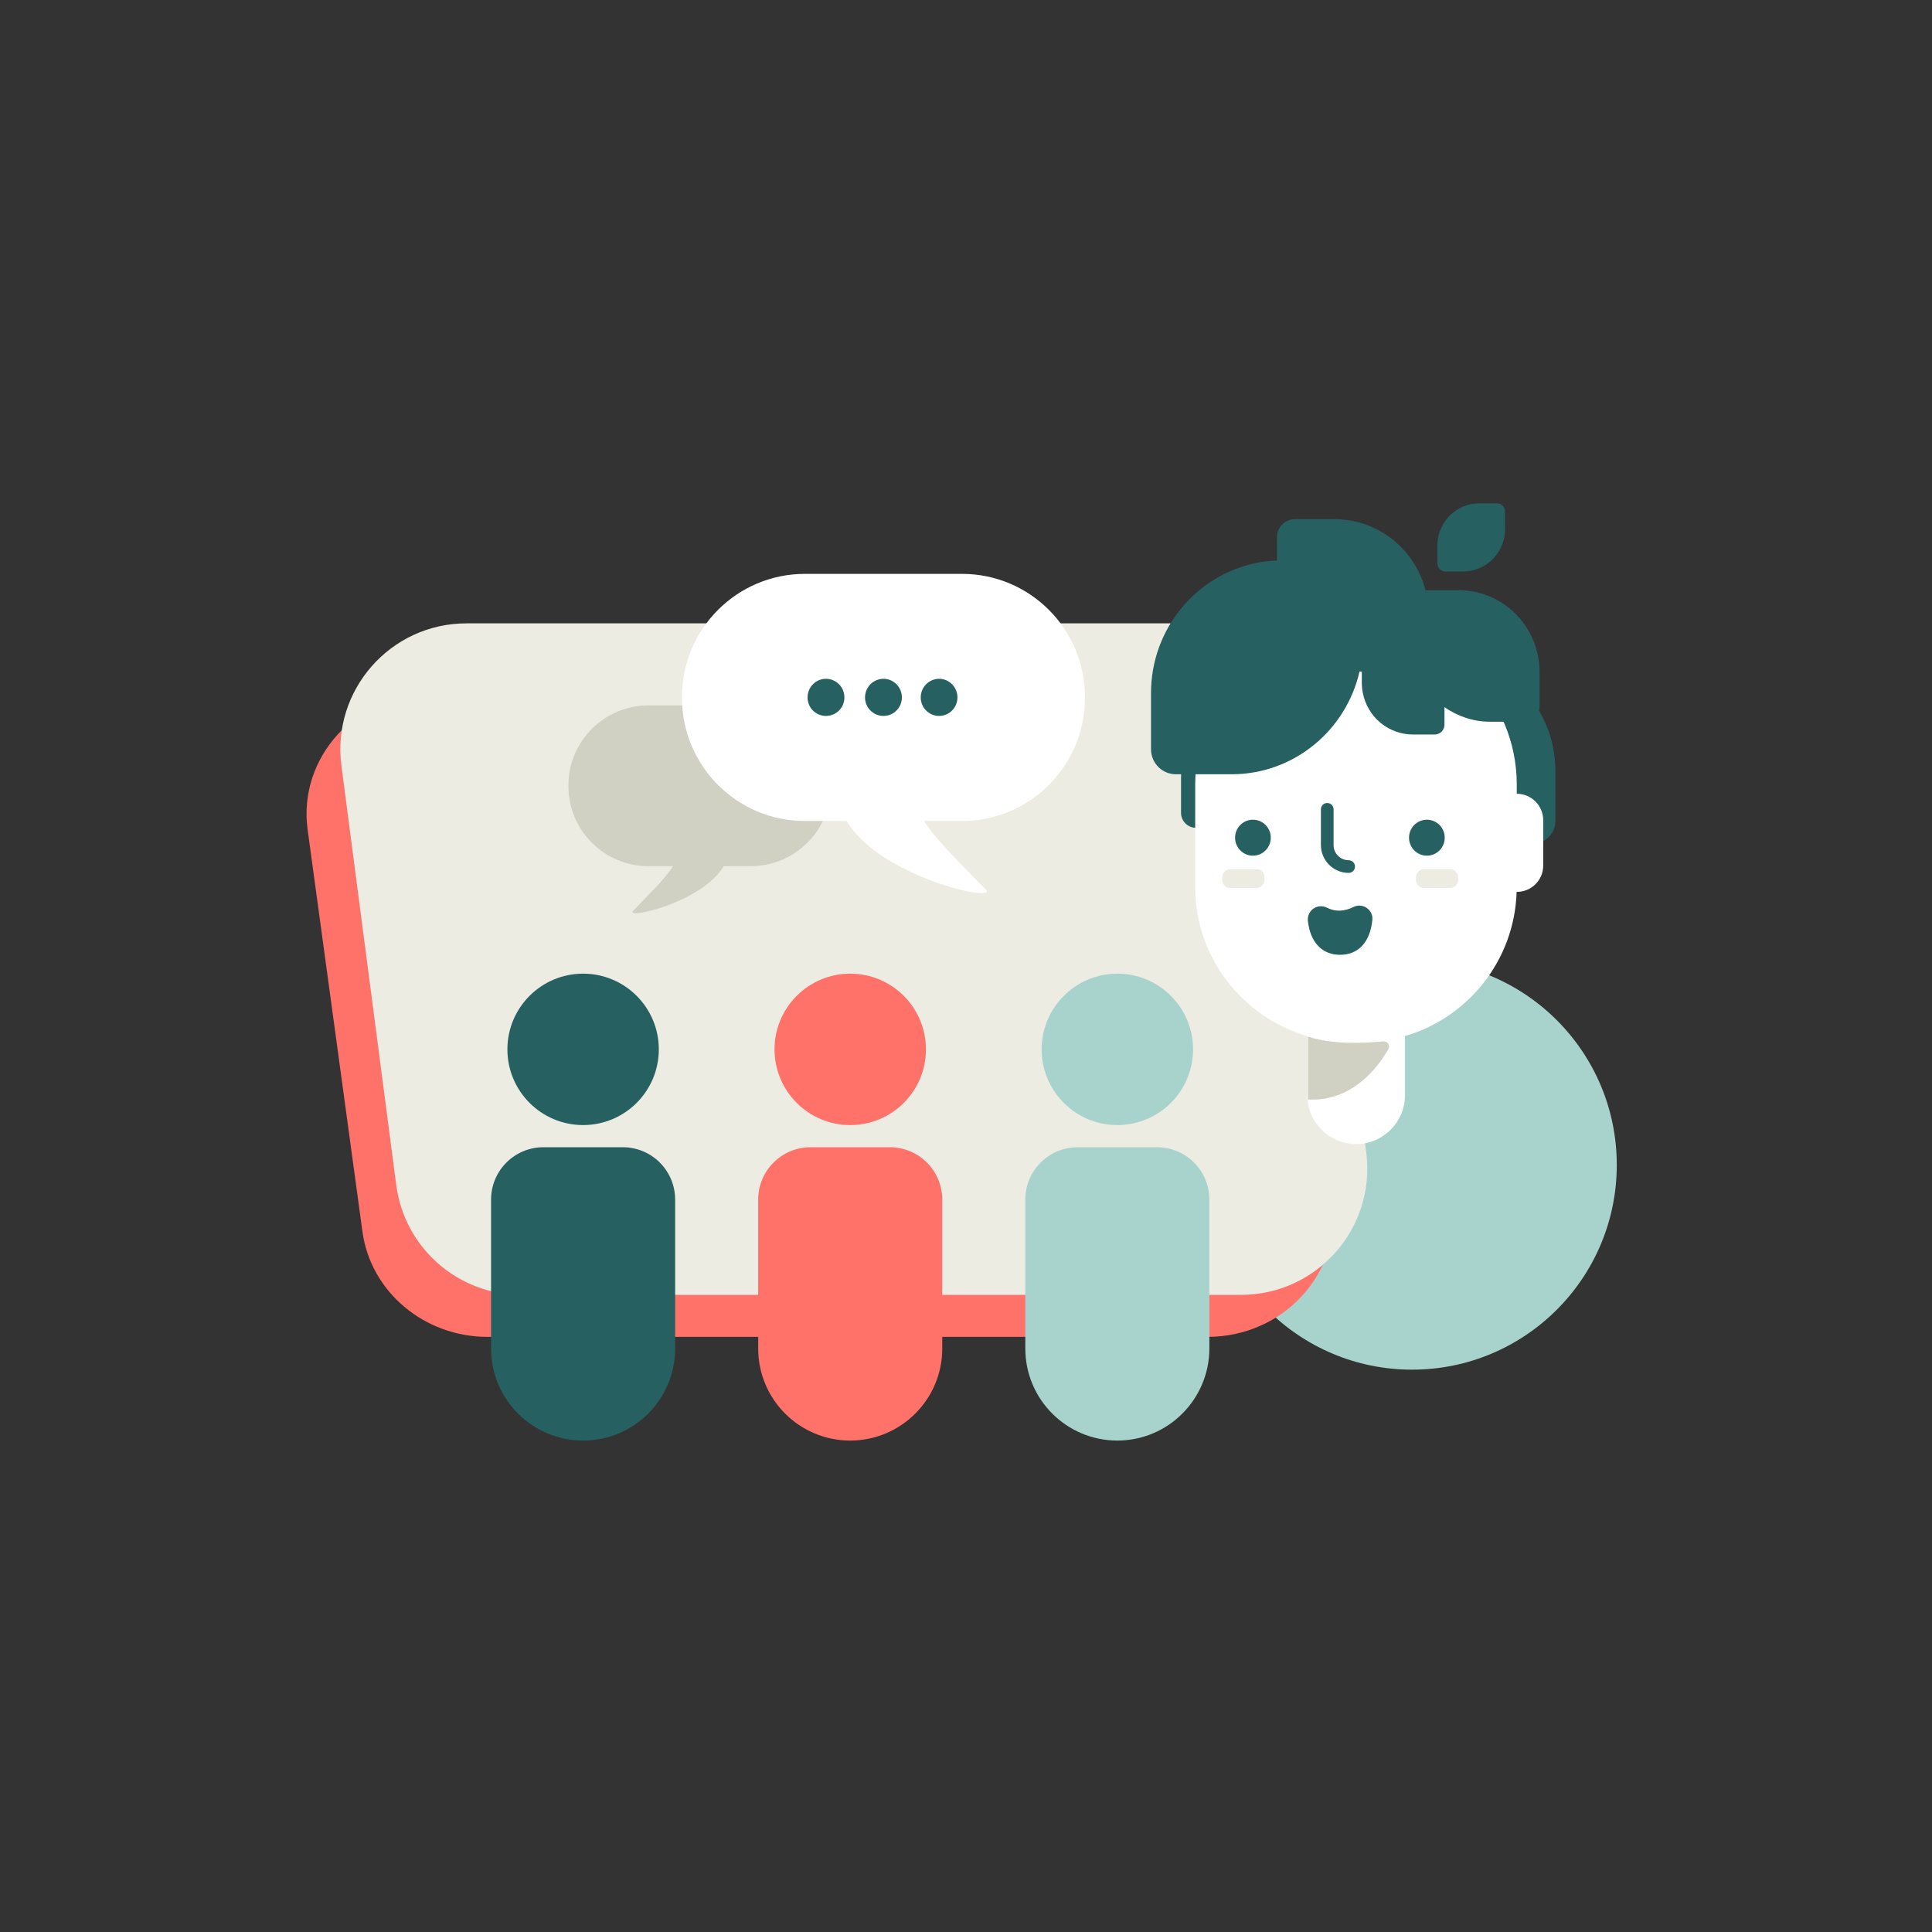
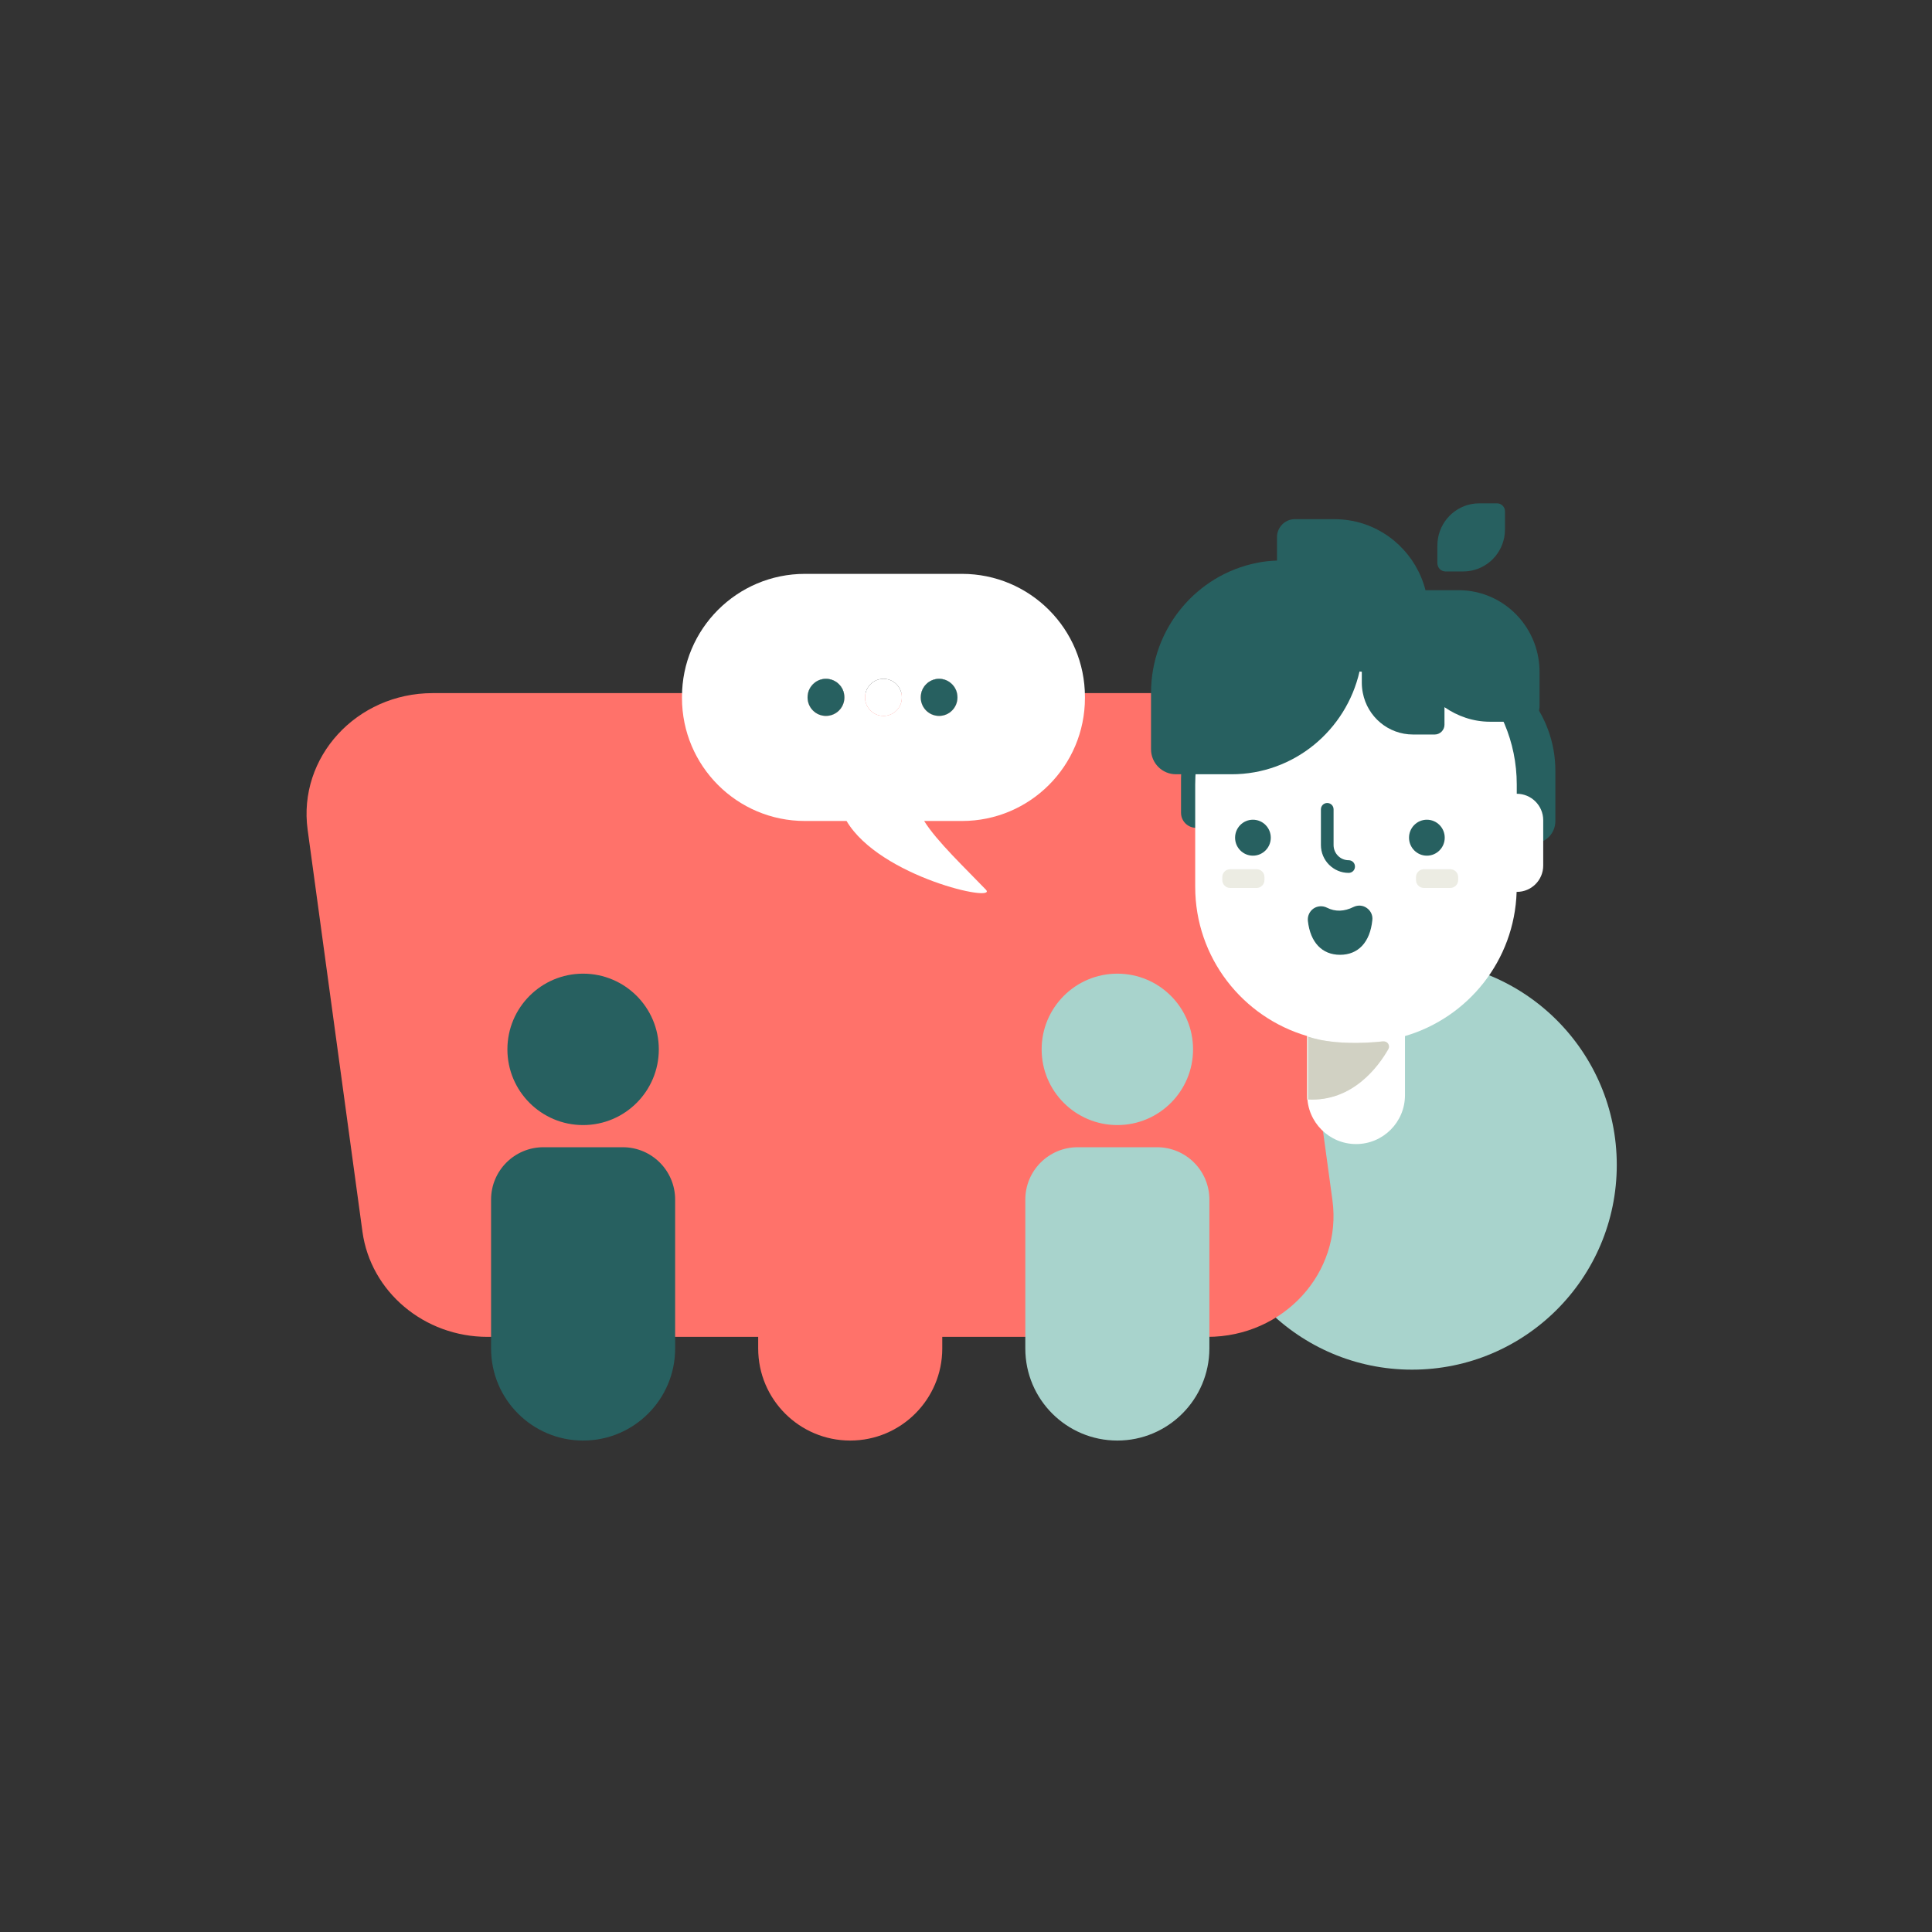
<svg xmlns="http://www.w3.org/2000/svg" version="1.1" id="Calque_1" x="0px" y="0px" viewBox="0 0 152.61 152.61" style="enable-background:new 0 0 152.61 152.61;" xml:space="preserve">
  <rect x="0" y="0" width="152.61" height="152.61" fill="#333333" stroke="none" />
  <style type="text/css">
	.st0{fill:#A8D3CC;}
	.st1{fill:#FF726A;}
	.st2{fill:#ECECE3;}
	.st3{fill:#D1D1C3;}
	.st4{fill:#FFFFFF;}
	.st5{fill:#276060;}
</style>
  <g id="Picto_formation_atelier">
    <circle class="st0" cx="111.54" cy="92.02" r="16.17" />
    <path class="st1" d="M95.38,105.6H38.51c-5,0-9.23-3.56-9.88-8.31L24.3,65.54c-0.78-5.72,3.86-10.79,9.88-10.79h56.86   c5,0,9.23,3.56,9.88,8.31l4.33,31.75C106.03,100.53,101.39,105.6,95.38,105.6z" />
-     <path class="st2" d="M98.04,102.28H41.18c-5,0-9.23-3.71-9.88-8.67l-4.33-33.12c-0.78-5.96,3.86-11.25,9.88-11.25h56.86   c5,0,9.23,3.71,9.88,8.67l4.33,33.12C108.69,96.99,104.05,102.28,98.04,102.28z" />
    <g>
      <g>
-         <path class="st3" d="M65.63,62.04v0.06c0,3.49-2.84,6.32-6.33,6.32h-2.13c-1.72,2.89-7.85,4.24-7.17,3.53     c1.02-1.07,2.53-2.5,3.16-3.53h-1.94c-3.49,0-6.32-2.83-6.32-6.32v-0.06c0-3.49,2.83-6.32,6.32-6.32h8.08     C62.79,55.72,65.63,58.55,65.63,62.04z" />
-       </g>
+         </g>
    </g>
    <g>
      <path class="st4" d="M75.99,45.33H63.58c-5.36,0-9.71,4.35-9.71,9.72v0.08c0,5.37,4.35,9.72,9.71,9.72h3.29    c2.62,4.43,12.04,6.5,11,5.42c-1.56-1.63-3.89-3.83-4.87-5.42h2.99c5.36,0,9.71-4.35,9.71-9.72v-0.08    C85.7,49.68,81.35,45.33,75.99,45.33z M65.24,56.55c-0.8,0-1.45-0.65-1.45-1.46s0.65-1.47,1.45-1.47c0.81,0,1.46,0.66,1.46,1.47    S66.05,56.55,65.24,56.55z M69.79,56.55c-0.81,0-1.46-0.65-1.46-1.46s0.65-1.47,1.46-1.47c0.8,0,1.45,0.66,1.45,1.47    S70.59,56.55,69.79,56.55z M74.18,56.55c-0.8,0-1.45-0.65-1.45-1.46s0.65-1.47,1.45-1.47s1.45,0.66,1.45,1.47    S74.98,56.55,74.18,56.55z" />
      <path class="st4" d="M66.7,55.09c0,0.81-0.65,1.46-1.46,1.46c-0.8,0-1.45-0.65-1.45-1.46s0.65-1.47,1.45-1.47    C66.05,53.62,66.7,54.28,66.7,55.09z" />
      <path class="st4" d="M71.24,55.09c0,0.81-0.65,1.46-1.45,1.46c-0.81,0-1.46-0.65-1.46-1.46s0.65-1.47,1.46-1.47    C70.59,53.62,71.24,54.28,71.24,55.09z" />
      <path class="st4" d="M75.63,55.09c0,0.81-0.65,1.46-1.45,1.46s-1.45-0.65-1.45-1.46s0.65-1.47,1.45-1.47S75.63,54.28,75.63,55.09z    " />
      <g>
-         <path class="st5" d="M71.24,55.09c0,0.81-0.65,1.46-1.45,1.46c-0.81,0-1.46-0.65-1.46-1.46s0.65-1.47,1.46-1.47     C70.59,53.62,71.24,54.28,71.24,55.09z" />
        <path class="st5" d="M75.63,55.09c0,0.81-0.65,1.46-1.45,1.46s-1.45-0.65-1.45-1.46s0.65-1.47,1.45-1.47S75.63,54.28,75.63,55.09     z" />
        <path class="st5" d="M66.7,55.09c0,0.81-0.65,1.46-1.46,1.46c-0.8,0-1.45-0.65-1.45-1.46s0.65-1.47,1.45-1.47     C66.05,53.62,66.7,54.28,66.7,55.09z" />
      </g>
    </g>
    <path class="st5" d="M102.2,55.22h-2.65c-0.41,0-0.82,0.04-1.21,0.12c-2.88,0.57-5.05,3.13-5.05,6.19v2.67   c0,0.66,0.53,1.19,1.19,1.19h2.65c3.04,0,5.57-2.19,6.14-5.09c0.08-0.4,0.12-0.8,0.12-1.22v-2.67   C103.39,55.76,102.86,55.22,102.2,55.22z" />
    <path class="st5" d="M109.67,51.54h3.92c0.61,0,1.21,0.06,1.79,0.18c4.26,0.84,7.48,4.63,7.48,9.18v3.96   c0,0.98-0.79,1.77-1.76,1.77h-3.92c-4.51,0-8.26-3.24-9.09-7.54c-0.12-0.59-0.18-1.19-0.18-1.81v-3.96   C107.91,52.34,108.7,51.54,109.67,51.54z" />
    <path class="st4" d="M119.81,62.7v-0.73c0-6.79-5.5-12.29-12.29-12.29h-0.82c-6.79,0-12.29,5.5-12.29,12.29v8.08   c0,5.59,3.74,10.3,8.85,11.79v4.67c0,2.13,1.73,3.86,3.86,3.86s3.86-1.73,3.86-3.86v-4.67c4.99-1.46,8.65-5.98,8.82-11.39   c0.01,0,0.01,0,0.02,0c1.15,0,2.08-0.93,2.08-2.08v-3.6C121.89,63.63,120.96,62.7,119.81,62.7z" />
    <ellipse class="st5" cx="112.71" cy="66.17" rx="1.41" ry="1.42" />
    <ellipse class="st5" cx="98.97" cy="66.17" rx="1.41" ry="1.42" />
    <path class="st5" d="M106.53,68.95c-1.21,0-2.19-0.99-2.19-2.2v-2.82c0-0.28,0.22-0.5,0.5-0.5s0.5,0.22,0.5,0.5v2.82   c0,0.66,0.53,1.2,1.19,1.2c0.28,0,0.5,0.22,0.5,0.5C107.03,68.73,106.81,68.95,106.53,68.95z" />
    <path class="st5" d="M107.96,71.72c-0.31-0.22-0.7-0.24-1.04-0.08c-0.74,0.37-1.45,0.39-2.1,0.06c-0.34-0.17-0.75-0.15-1.07,0.07   c-0.31,0.22-0.48,0.59-0.44,0.97c0.19,1.7,1.12,2.68,2.54,2.68c1.44,0,2.37-0.99,2.55-2.73C108.45,72.31,108.28,71.94,107.96,71.72   z" />
    <g>
      <path class="st5" d="M114.18,45.14h1.4c1.61,0,2.95-1.16,3.24-2.69c0.04-0.21,0.06-0.42,0.06-0.65v-1.41    c0-0.35-0.28-0.63-0.63-0.63h-1.4c-0.22,0-0.43,0.02-0.64,0.06c-1.52,0.3-2.67,1.65-2.67,3.27v1.41    C113.55,44.86,113.83,45.14,114.18,45.14z" />
      <path class="st5" d="M116.45,46.74c-0.4-0.08-0.81-0.12-1.23-0.12h-2.62c-0.71-2.77-2.94-4.91-5.75-5.47    c-0.47-0.09-0.95-0.14-1.43-0.14h-3.14c-0.78,0-1.41,0.64-1.41,1.42v1.85c-0.54,0.02-1.07,0.07-1.58,0.18    c-4.77,0.94-8.37,5.19-8.37,10.28v4.44c0,1.1,0.88,1.98,1.97,1.98h4.39c4.93,0,9.05-3.47,10.11-8.12    c0.06,0.01,0.12,0.02,0.18,0.02v0.88c0,0.27,0.03,0.54,0.08,0.79c0.36,1.88,2,3.29,3.97,3.29h1.71c0.42,0,0.77-0.35,0.77-0.77    v-1.39c1.03,0.71,2.26,1.15,3.6,1.15h2.7c0.67,0,1.21-0.55,1.21-1.22v-2.73C121.6,49.93,119.39,47.32,116.45,46.74z" />
    </g>
    <path class="st2" d="M103.25,81.88c0,0,1.93,0.8,5.93,0.38c0.33-0.03,0.56,0.32,0.4,0.61c-0.77,1.35-2.8,4.16-6.33,3.98V81.88z" />
    <path class="st5" d="M46.06,113.79L46.06,113.79c-4.01,0-7.27-3.25-7.27-7.27V94.76c0-2.29,1.85-4.14,4.14-4.14h6.26   c2.29,0,4.14,1.85,4.14,4.14v11.76C53.33,110.53,50.08,113.79,46.06,113.79z" />
    <path class="st1" d="M67.16,113.79L67.16,113.79c-4.01,0-7.27-3.25-7.27-7.27V94.76c0-2.29,1.85-4.14,4.14-4.14h6.26   c2.29,0,4.14,1.85,4.14,4.14v11.76C74.43,110.53,71.17,113.79,67.16,113.79z" />
    <path class="st0" d="M88.26,113.79L88.26,113.79c-4.01,0-7.27-3.25-7.27-7.27V94.76c0-2.29,1.85-4.14,4.14-4.14h6.26   c2.29,0,4.14,1.85,4.14,4.14v11.76C95.52,110.53,92.27,113.79,88.26,113.79z" />
    <circle class="st1" cx="67.16" cy="82.89" r="5.98" />
    <circle class="st5" cx="46.06" cy="82.89" r="5.98" />
    <circle class="st0" cx="88.26" cy="82.89" r="5.98" />
    <path class="st3" d="M103.34,81.88c0,0,1.93,0.8,5.93,0.38c0.33-0.03,0.56,0.32,0.4,0.61c-0.77,1.35-2.8,4.16-6.33,3.98V81.88z" />
    <path class="st2" d="M99.88,69.28v0.24c0,0.34-0.28,0.62-0.62,0.62h-2.09c-0.34,0-0.62-0.28-0.62-0.62v-0.24   c0-0.34,0.28-0.62,0.62-0.62h2.09C99.61,68.66,99.88,68.94,99.88,69.28z" />
    <path class="st2" d="M115.18,69.28v0.24c0,0.34-0.28,0.62-0.62,0.62h-2.09c-0.34,0-0.62-0.28-0.62-0.62v-0.24   c0-0.34,0.28-0.62,0.62-0.62h2.09C114.9,68.66,115.18,68.94,115.18,69.28z" />
  </g>
</svg>